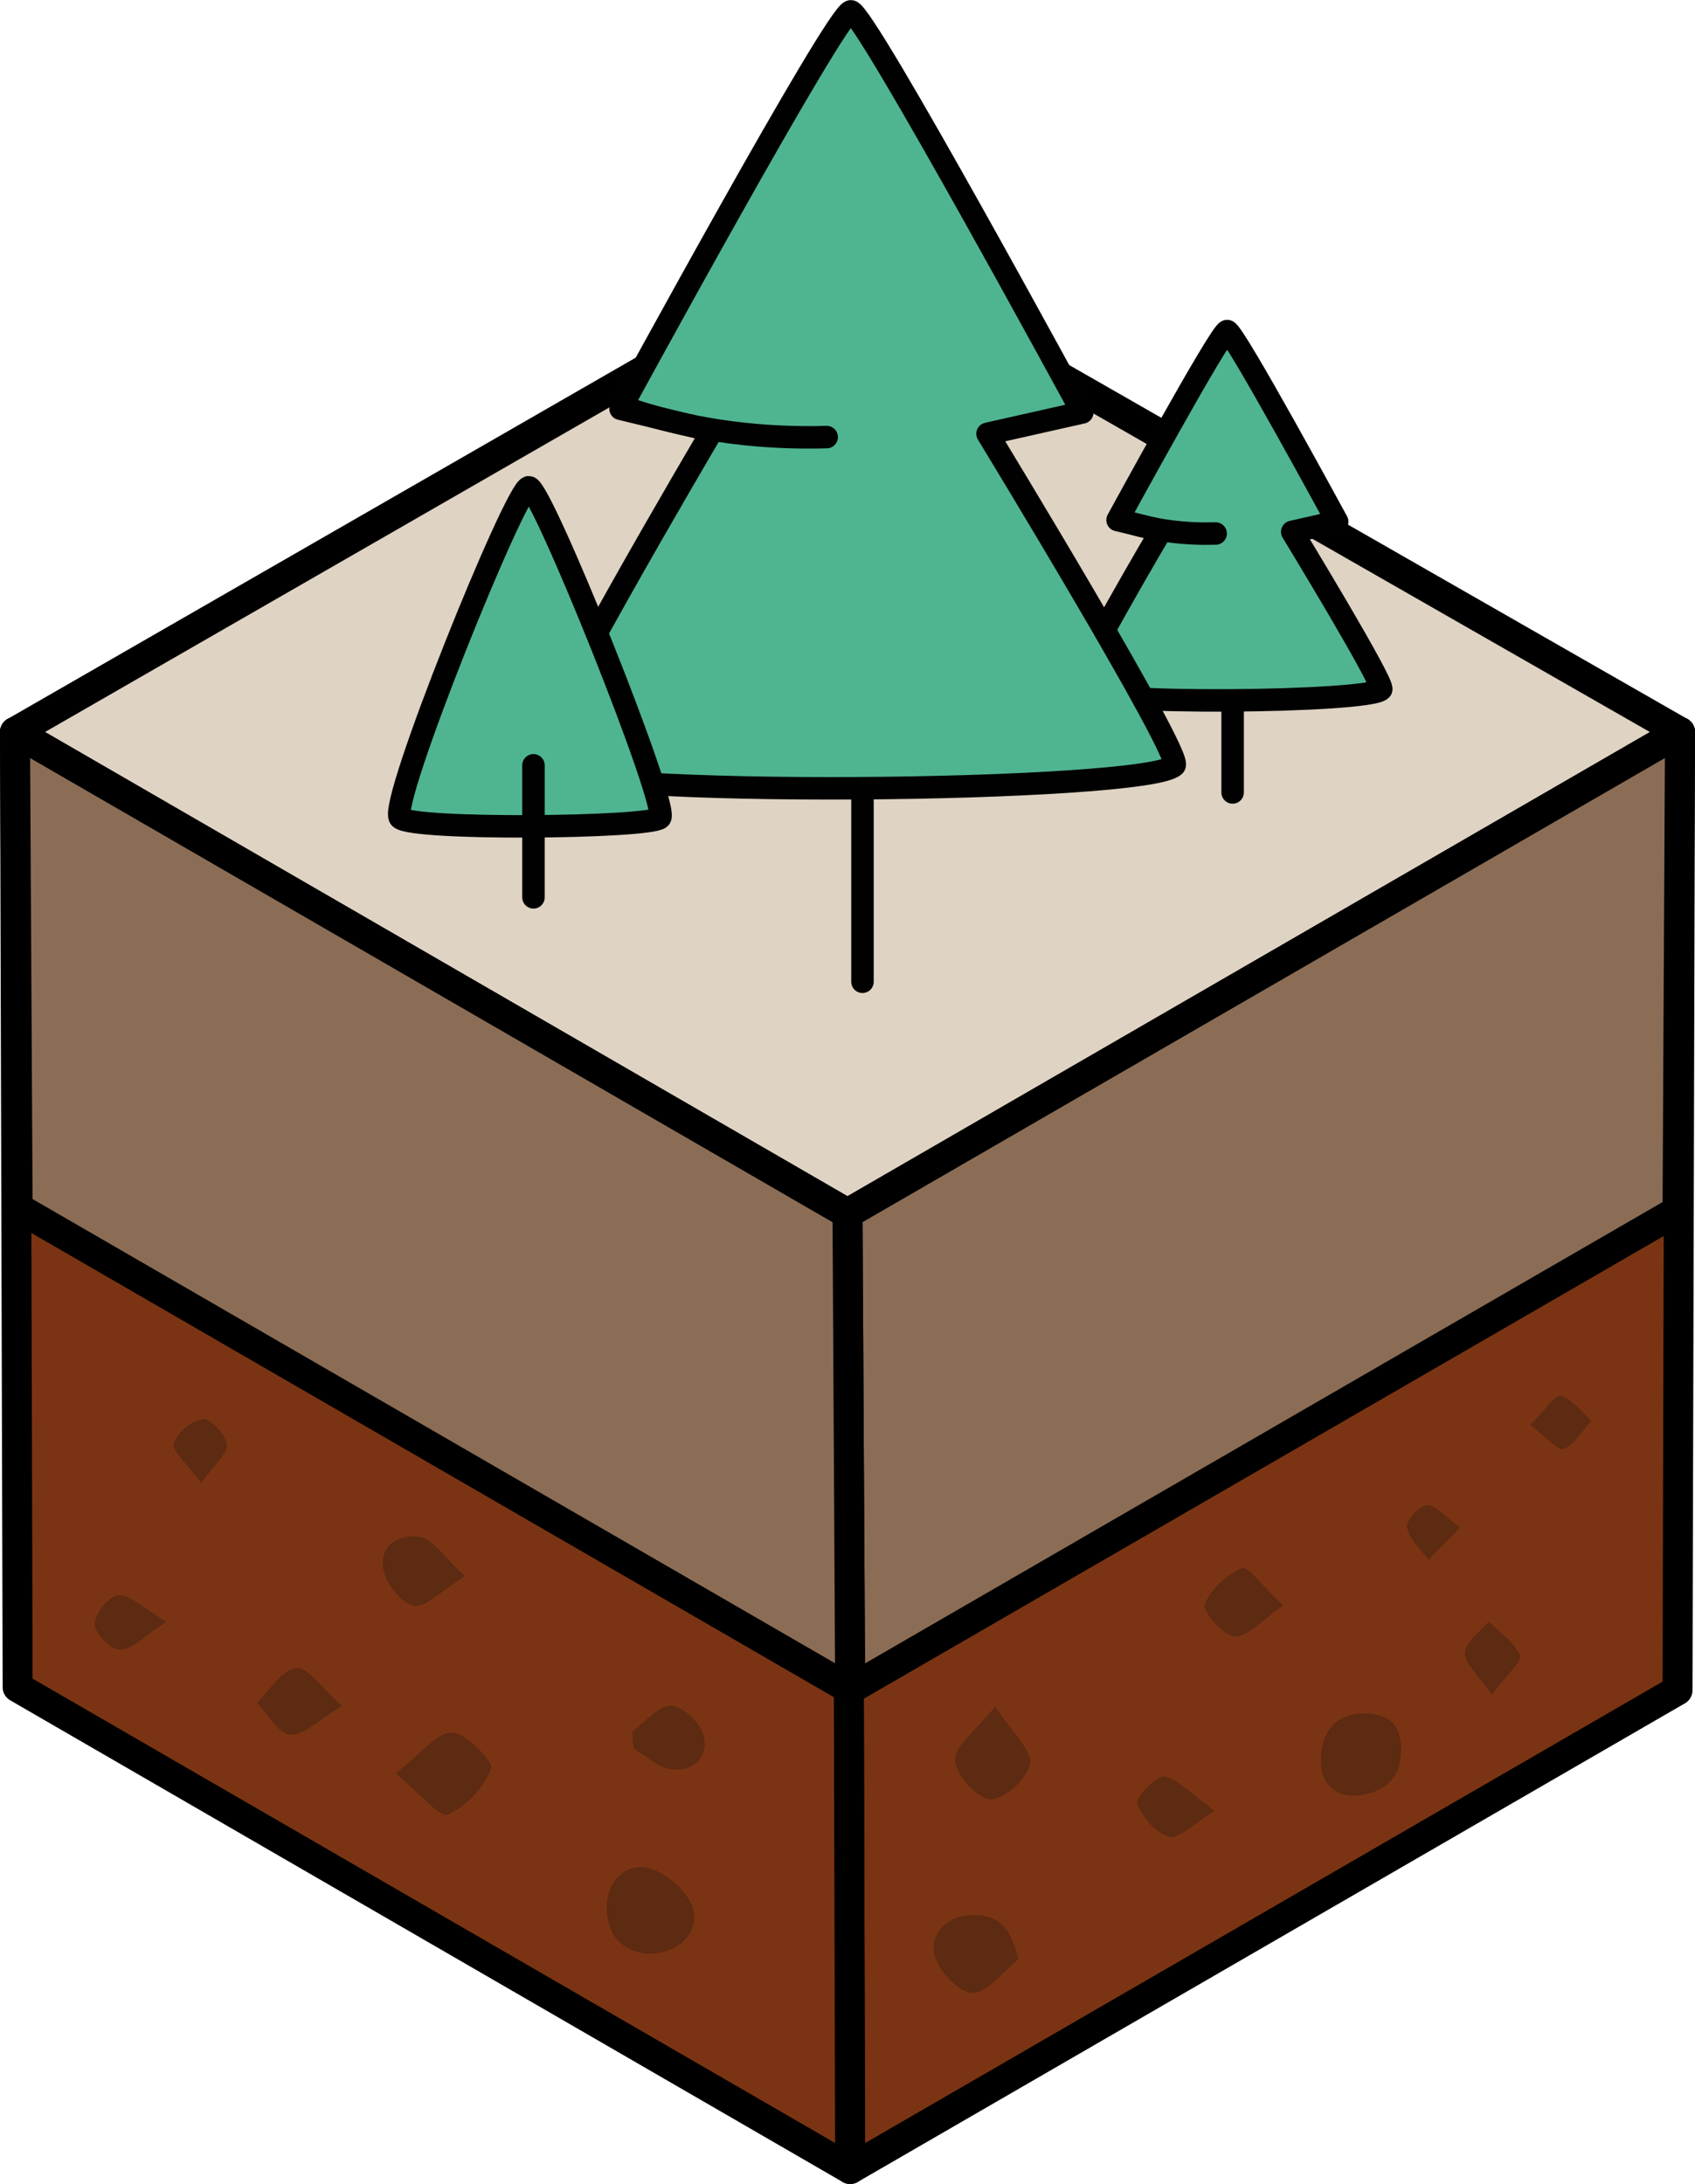
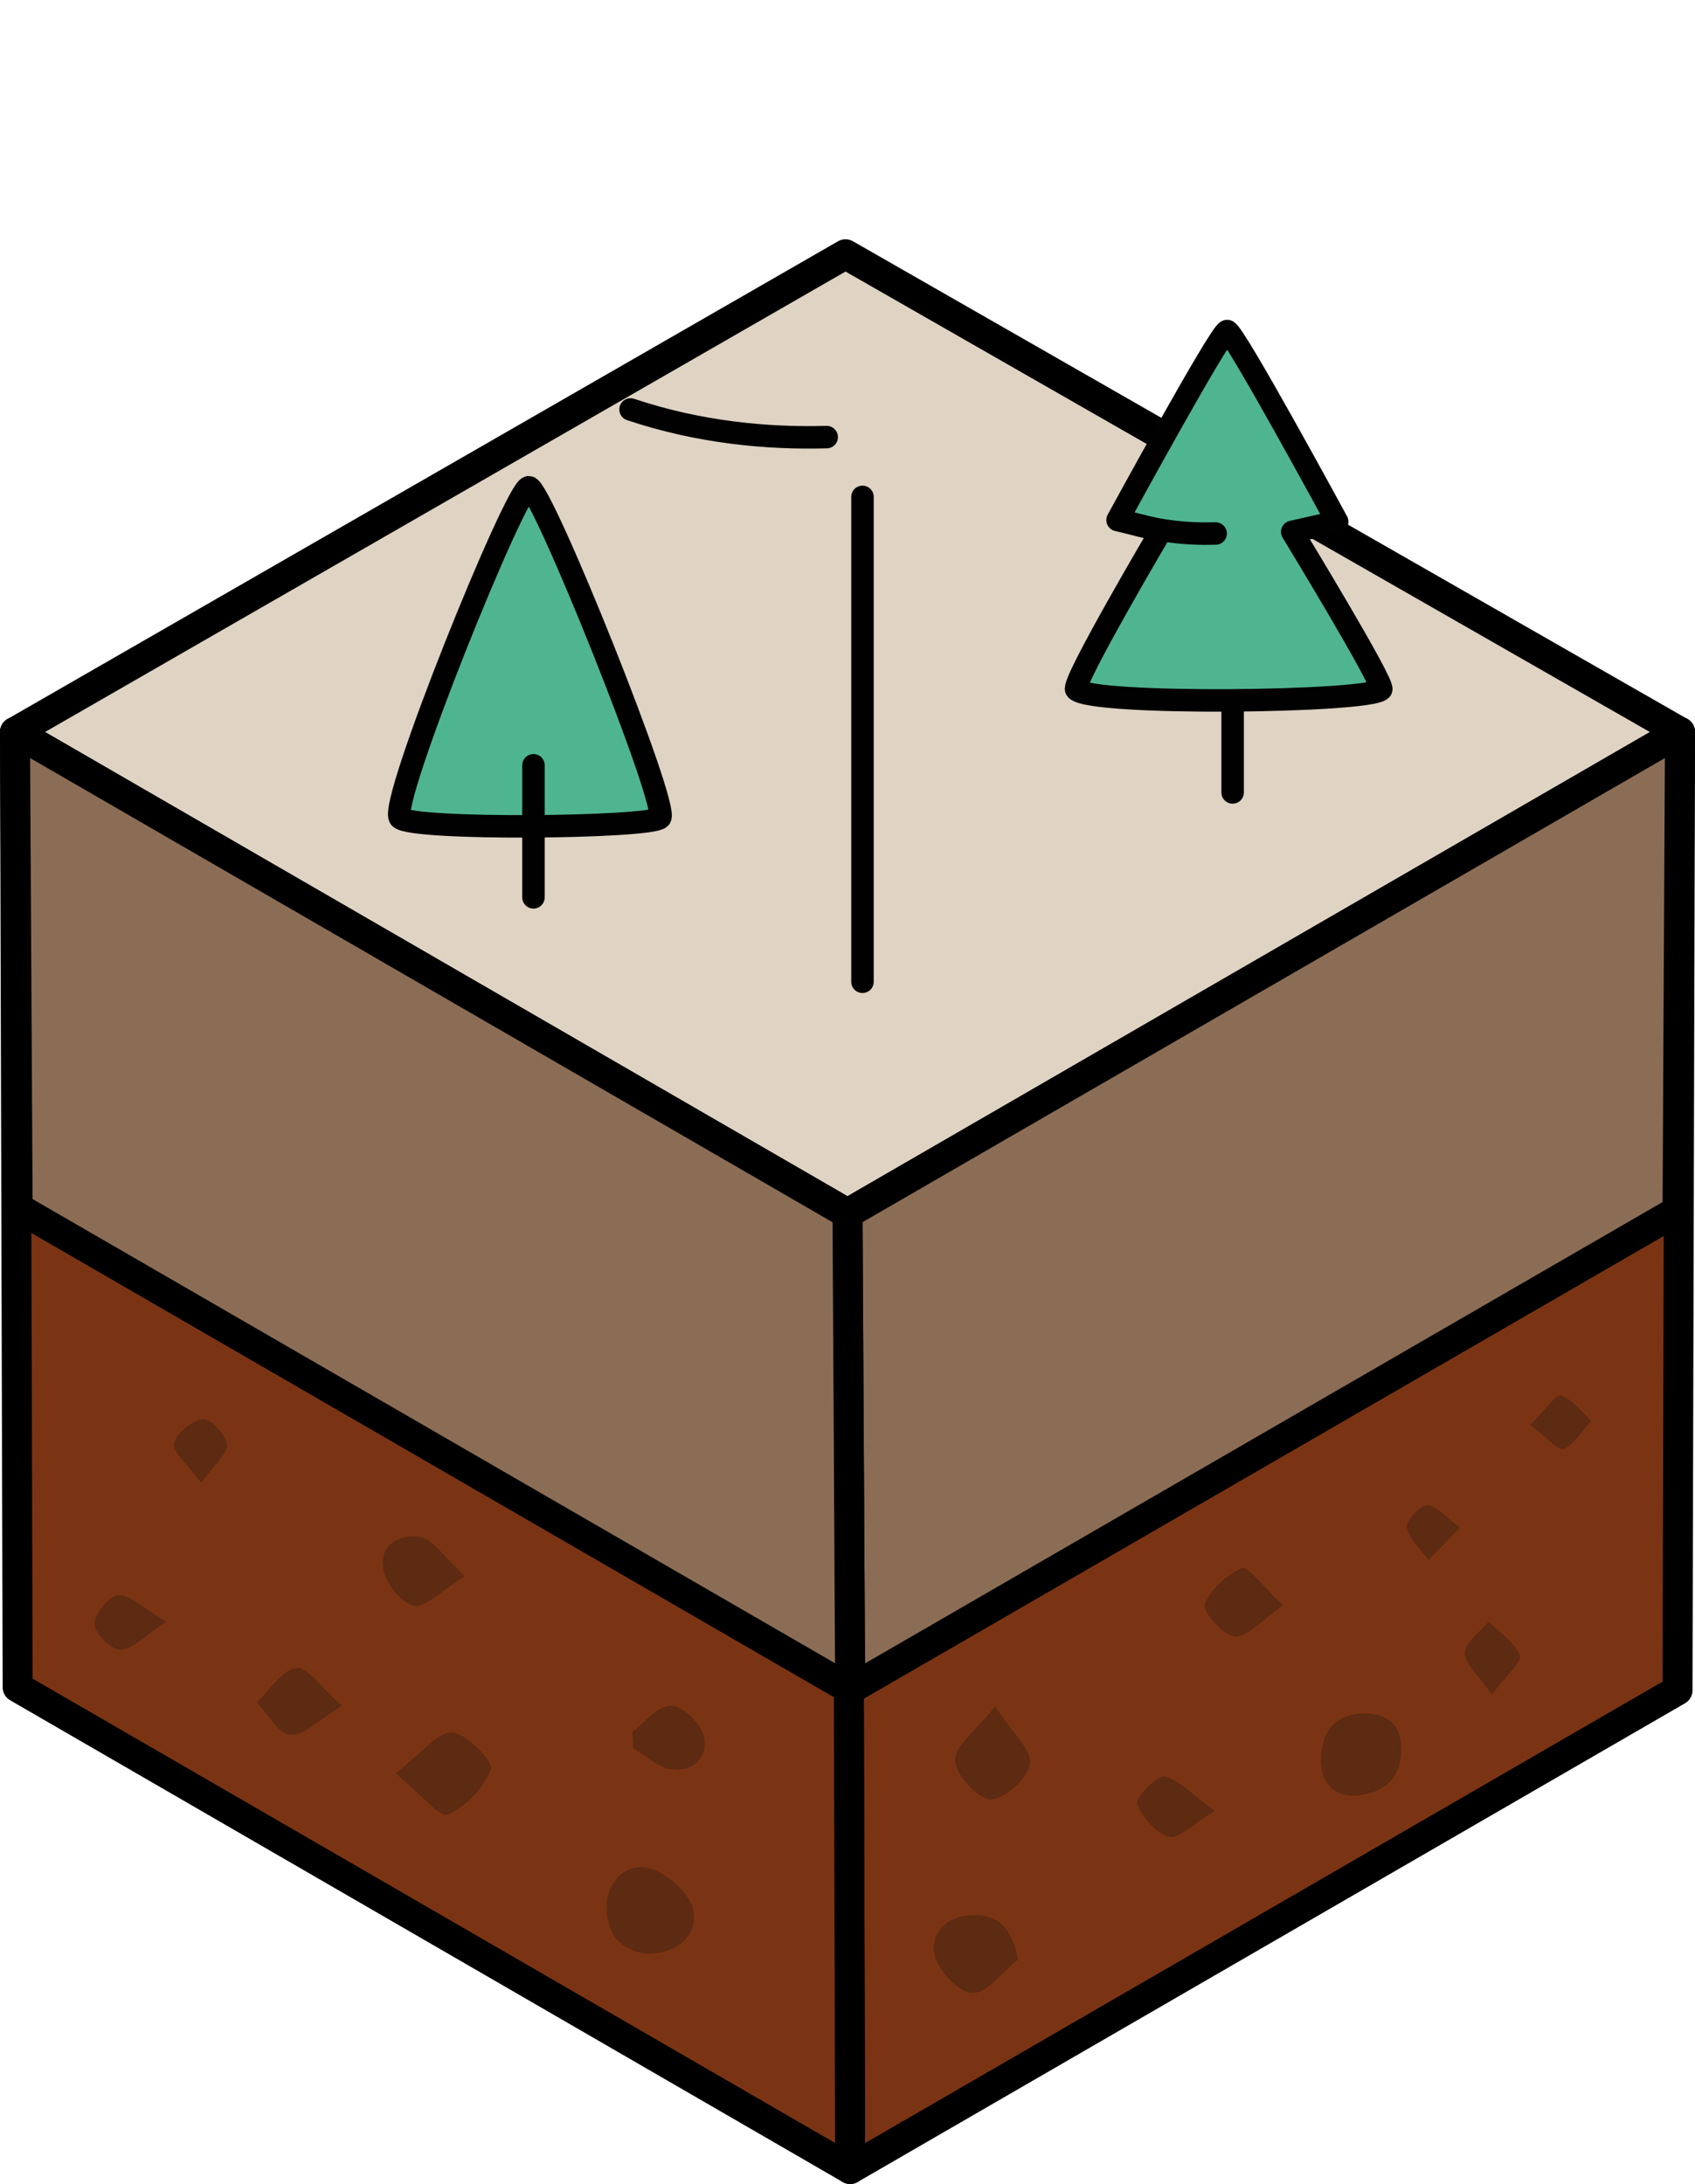
<svg xmlns="http://www.w3.org/2000/svg" id="Layer_2" viewBox="0 0 101.8 131.16">
  <defs>
    <style>.cls-1{fill:none;}.cls-1,.cls-2,.cls-3,.cls-4{stroke:#010101;stroke-width:1.35px;}.cls-1,.cls-2,.cls-4{stroke-miterlimit:10;}.cls-1,.cls-4{stroke-linecap:round;}.cls-2,.cls-3,.cls-4{fill:#4fb591;}.cls-3,.cls-5,.cls-6,.cls-7{stroke-linejoin:round;}.cls-5{fill:#8b6d56;}.cls-5,.cls-6,.cls-7{stroke:#000;stroke-width:1.8px;}.cls-6{fill:#dfd3c3;}.cls-7{fill:#7b3413;}.cls-8{fill:#5d2a12;stroke-width:0px;}</style>
  </defs>
  <g id="Layer_1-2">
    <polygon class="cls-6" points="50.9 72.88 .9 43.96 50.78 15.27 100.9 43.96 50.9 72.88" />
    <polygon class="cls-7" points="51.06 130.26 100.75 101.51 100.9 43.96 50.9 72.88 51.06 130.26" />
    <polygon class="cls-7" points="51.06 130.26 1.06 101.33 .9 43.96 50.9 72.88 51.06 130.26" />
    <polygon class="cls-5" points="51.06 101.45 100.75 72.71 100.9 43.96 50.9 72.88 51.06 101.45" />
    <polygon class="cls-5" points="51.06 101.45 1.06 72.53 .9 43.96 50.9 72.88 51.06 101.45" />
    <line class="cls-4" x1="74.03" y1="33.75" x2="74.03" y2="47.59" />
    <path class="cls-3" d="M73.7,19.88c-.39,0-6.58,11.35-6.58,11.35l2.62.63s-5.43,9.2-5.1,9.55c.91.97,17.58.77,18.31,0,.26-.28-5.34-9.47-5.34-9.47l2.7-.61s-6.21-11.45-6.61-11.45Z" />
    <path class="cls-1" d="M67.41,31.25c1.96.66,3.9.84,5.6.79" />
    <path class="cls-8" d="M59.76,102.47c1.03,1.58,2.22,2.61,2.1,3.46-.12.86-1.56,2.16-2.37,2.13-.79-.03-2.1-1.49-2.13-2.35-.03-.86,1.25-1.77,2.41-3.24Z" />
    <path class="cls-8" d="M38.85,117.34c-1.34-.18-2.34-.93-2.41-2.64-.07-1.7,1.12-2.77,2.39-2.54,1.09.2,2.56,1.47,2.8,2.52.31,1.35-.74,2.64-2.77,2.66Z" />
-     <path class="cls-8" d="M81.51,107.84c-1.59.07-2.22-.98-2.18-2.23.05-1.49.77-2.69,2.56-2.71,1.57-.01,2.32.76,2.26,2.31-.06,1.7-1.08,2.45-2.64,2.62Z" />
+     <path class="cls-8" d="M81.51,107.84c-1.59.07-2.22-.98-2.18-2.23.05-1.49.77-2.69,2.56-2.71,1.57-.01,2.32.76,2.26,2.31-.06,1.7-1.08,2.45-2.64,2.62" />
    <path class="cls-8" d="M23.76,106.5c1.55-1.19,2.5-2.49,3.39-2.45.86.03,2.5,1.75,2.34,2.18-.42,1.13-1.51,2.27-2.61,2.75-.46.2-1.64-1.26-3.12-2.48Z" />
    <path class="cls-8" d="M61.16,117.67c-.93.73-1.89,2.06-2.78,2.02-.84-.04-2.12-1.45-2.28-2.4-.2-1.26.82-2.29,2.4-2.28,1.45,0,2.2.69,2.66,2.66Z" />
    <path class="cls-8" d="M27.93,94.66c-1.47.9-2.39,1.91-3.08,1.77-.75-.16-1.64-1.3-1.82-2.15-.31-1.5,1.02-2.19,2.2-1.98.79.14,1.43,1.2,2.69,2.36Z" />
    <path class="cls-8" d="M20.54,102.44c-1.39.84-2.28,1.79-3.11,1.74-.71-.04-1.34-1.25-2-1.94.78-.74,1.49-1.94,2.37-2.07.65-.1,1.51,1.19,2.74,2.27Z" />
    <path class="cls-8" d="M77.07,96.42c-1.32.9-2.17,1.92-2.91,1.86-.7-.06-1.96-1.53-1.81-1.92.36-.92,1.32-1.8,2.25-2.19.34-.14,1.28,1.13,2.47,2.25Z" />
    <path class="cls-8" d="M37.97,104c.78-.57,1.55-1.57,2.33-1.56.68,0,1.76,1.02,1.96,1.77.33,1.27-.59,2.21-1.92,2.05-.8-.1-1.53-.82-2.29-1.26-.03-.33-.06-.66-.08-.99Z" />
    <path class="cls-8" d="M72.96,108.76c-1.34.8-2.22,1.72-2.76,1.55-.8-.25-1.59-1.18-1.91-2.01-.12-.31,1.19-1.7,1.63-1.61.9.19,1.65,1.06,3.04,2.07Z" />
    <path class="cls-8" d="M89.59,101.78c-.84-1.24-1.66-1.92-1.61-2.54.05-.65.92-1.24,1.43-1.86.66.66,1.54,1.23,1.88,2.03.15.35-.8,1.16-1.69,2.37Z" />
    <path class="cls-8" d="M9.99,97.39c-1.35.88-2.06,1.68-2.78,1.69-.54,0-1.54-1.01-1.53-1.55.01-.63.89-1.71,1.43-1.73.72-.04,1.47.76,2.87,1.59Z" />
    <path class="cls-8" d="M12.08,89.06c-.85-1.16-1.75-1.89-1.63-2.37.15-.63,1.07-1.39,1.73-1.46.46-.05,1.38.93,1.45,1.52.06.54-.75,1.18-1.55,2.31Z" />
    <path class="cls-8" d="M91.91,85.57c.87-.87,1.52-1.85,1.84-1.75.7.21,1.22.97,1.82,1.51-.54.59-.99,1.4-1.66,1.69-.31.13-1.06-.73-2-1.44Z" />
    <path class="cls-8" d="M87.69,91.74c-.87.89-1.38,1.41-1.9,1.94-.46-.64-1.14-1.24-1.29-1.95-.08-.38.77-1.34,1.2-1.34.56,0,1.11.71,1.99,1.35Z" />
    <line class="cls-4" x1="51.8" y1="29.84" x2="51.8" y2="58.96" />
-     <path class="cls-3" d="M51.1.68c-.83,0-13.83,23.87-13.83,23.87l5.5,1.33s-11.43,19.35-10.73,20.09c1.91,2.03,36.97,1.62,38.5,0,.55-.59-11.23-19.92-11.23-19.92l5.69-1.28S51.93.68,51.1.68Z" />
    <path class="cls-1" d="M37.87,24.59c4.12,1.38,8.2,1.76,11.78,1.66" />
    <path class="cls-2" d="M31.76,29.26c-.77,0-8.5,19.12-7.73,19.86.77.75,14.99.6,15.61,0,.62-.6-7.11-19.86-7.88-19.86Z" />
    <line class="cls-4" x1="32.04" y1="45.96" x2="32.04" y2="53.89" />
  </g>
</svg>